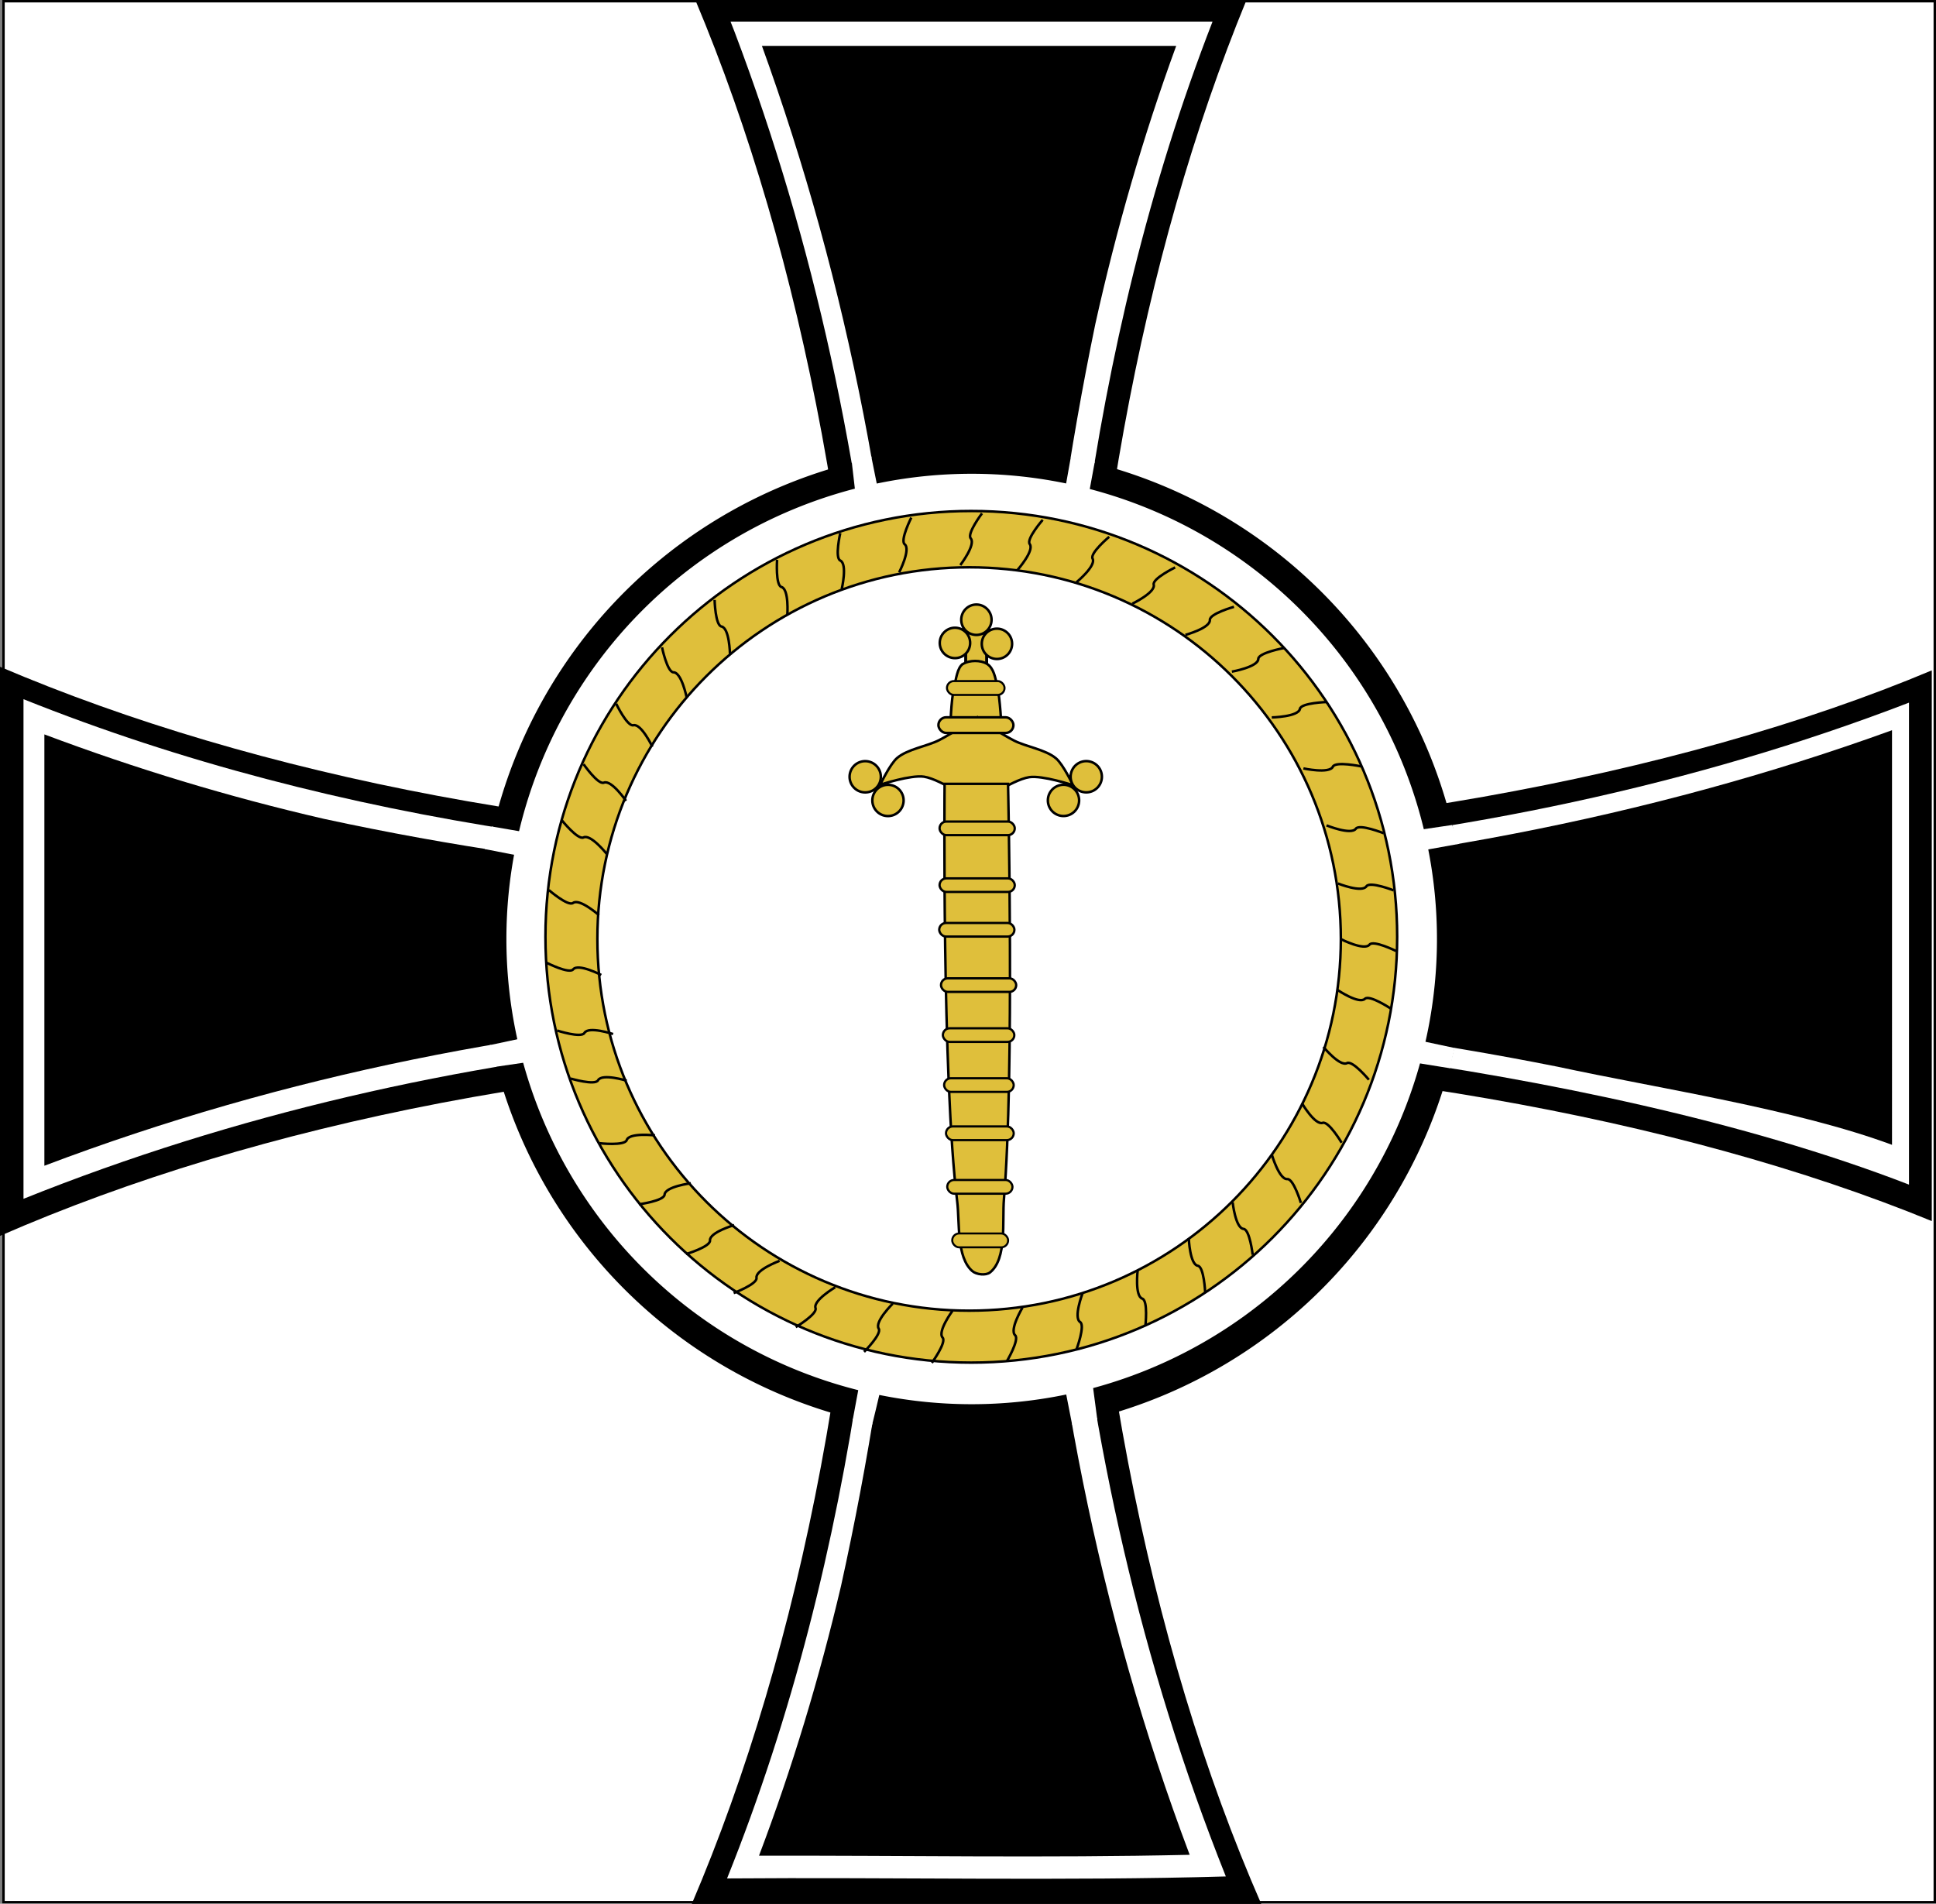
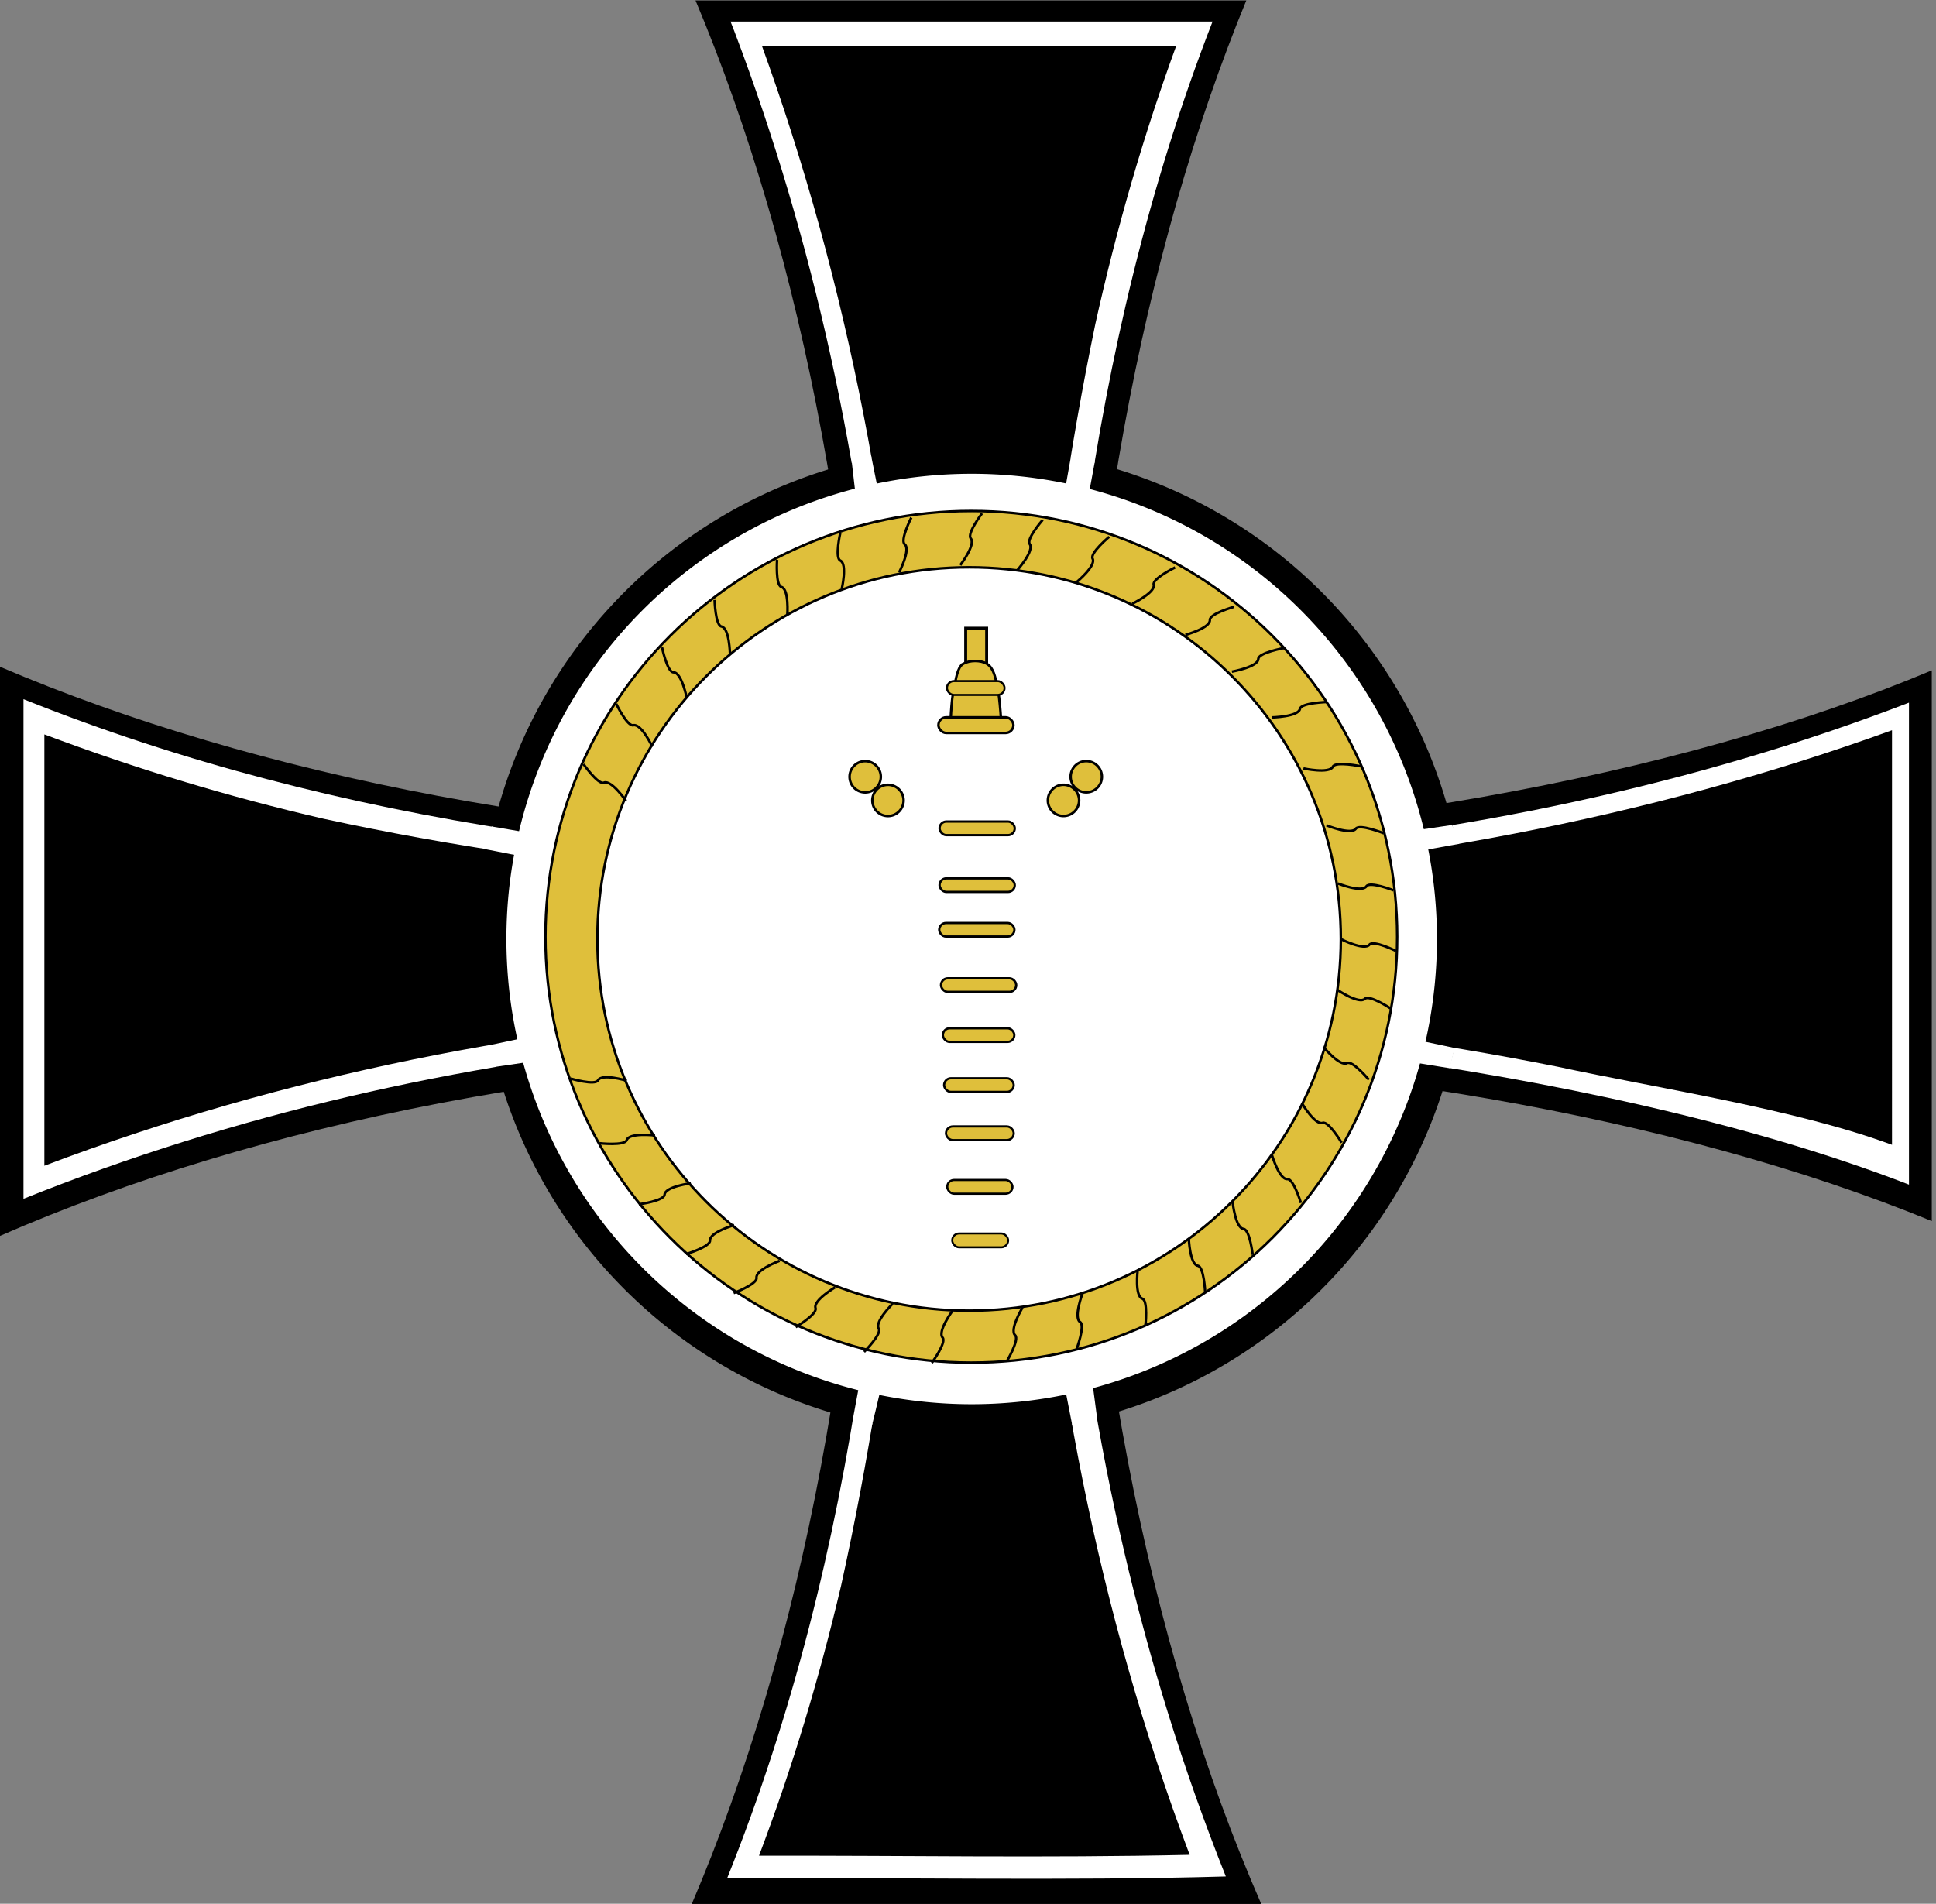
<svg xmlns="http://www.w3.org/2000/svg" width="916.962" height="901.793" version="1.0">
  <rect width="100%" height="100%" fill="#808080" stroke="none" />
-   <path d="M-1239.243-512.31h914.73v900.481h-914.73v-900.48z" style="fill:#fff;fill-opacity:1;stroke:#000;stroke-width:1.151;stroke-miterlimit:4;stroke-opacity:1" transform="translate(1240.9 512.885)" />
  <path style="opacity:1;fill:#000;fill-opacity:1;stroke:none;stroke-width:7.2;stroke-miterlimit:4;stroke-dasharray:none;stroke-opacity:1" d="M-856.941 375.48v97.762c44.315-19.39 102.557-31.192 166.375-31.192 60.991 0 121.79 10.745 165.307 28.627v-94.555c-43.83 18.425-105.485 29.571-167.526 29.571-62.74 0-120.12-11.406-164.156-30.213z" transform="matrix(2.759 0 0 2.759 2364.155 -720.168)" />
  <path style="opacity:1;fill:#000;fill-opacity:1;stroke:none;stroke-width:7.2;stroke-miterlimit:4;stroke-dasharray:none;stroke-opacity:1" d="M-738.132 587.916h97.762c-19.39-44.315-31.192-102.558-31.192-166.375 0-60.992 10.745-116.92 28.627-160.437h-94.556c18.426 43.83 29.572 100.614 29.572 162.656 0 62.74-11.406 120.12-30.213 164.156z" transform="matrix(2.759 0 0 2.759 2364.155 -720.168)" />
  <path style="fill:#fff;fill-opacity:1;stroke:none;stroke-width:7.2;stroke-miterlimit:4;stroke-dasharray:none;stroke-opacity:1" d="M-359.715 422.621c72.722-29.194 153.495-34.528 230.75-24.562 30.056 4.14 64.613 11.155 92.932 22.125v-82.75c-74.117 28.535-160.866 33.255-239.026 21.968-28.955-4.447-57.47-11.67-84.656-22.562v85.781z" transform="matrix(2.759 0 0 2.759 1003.58 -598.135)" />
  <path style="fill:#fff;fill-opacity:1;stroke:none;stroke-width:7.2;stroke-miterlimit:4;stroke-dasharray:none;stroke-opacity:1" d="M-237.652 222.246c27.581 72.804 32.402 153.048 21.647 229.792-4.4 29.852-11.691 59.272-22.929 87.27 28.362-.229 58.159.46 85.625-.343-29.108-72.892-34.43-153.825-24.28-231.219 4.13-29.77 11.118-59.248 22-87.25h-82.75l.365.93.322.82z" transform="matrix(2.759 0 0 2.759 1003.58 -598.135)" />
  <path d="M-1219.883 39.326c227.226-86.125 479.833-94.165 716.779-46.9 47.8 10.3 112.575 20.052 158.333 36.99V-166.98c-230.813 83.748-503.732 93.762-742.688 41.982-45.02-10.371-89.176-23.743-132.424-40.003V39.326z" style="fill:#000;fill-opacity:1;stroke:none;stroke-width:7.2;stroke-miterlimit:4;stroke-dasharray:none;stroke-opacity:1" transform="translate(1240.9 512.885)" />
  <path d="M-876.58-481.489c80.882 229.723 86.347 483.069 34.013 719.892-10.217 43.406-23.048 86.06-38.842 127.758 67.993-.182 135.998 1.125 203.981-.43-86.747-230.04-94.257-485.678-44.673-725.184 9.924-44.719 22.595-88.761 38.293-131.692h-196.221l3.448 9.656z" style="fill:#000;fill-opacity:1;stroke:none;stroke-width:7.2;stroke-miterlimit:4;stroke-dasharray:none;stroke-opacity:1" transform="translate(1240.9 512.885)" />
  <path transform="matrix(1.058 0 0 1.058 1642.898 317.559)" d="M-897.015 121.002a220.213 220.213 0 1 1-440.427 0 220.213 220.213 0 1 1 440.427 0z" style="fill:#000;fill-opacity:1;stroke:#000;stroke-width:1;stroke-miterlimit:4;stroke-dasharray:none;stroke-opacity:1" />
  <path transform="matrix(1.003 0 0 1.003 1580.804 323.434)" d="M-897.015 121.002a220.213 220.213 0 1 1-440.427 0 220.213 220.213 0 1 1 440.427 0z" style="fill:#fff;fill-opacity:1;stroke:#000;stroke-width:1;stroke-miterlimit:4;stroke-dasharray:none;stroke-opacity:1" />
  <g style="fill:#dfbf3b;fill-opacity:1">
    <path d="M-855.969 111.188c-94.037 0-170.343 76.306-170.343 170.343 0 94.037 76.306 170.375 170.343 170.375 94.037 0 170.375-76.338 170.375-170.375s-76.338-170.344-170.375-170.344zm-.843 22.53c82.083 0 148.687 66.605 148.687 148.688 0 82.084-66.604 148.719-148.688 148.719-82.083 0-148.718-66.635-148.718-148.719 0-82.083 66.635-148.687 148.718-148.687z" style="fill:#dfbf3b;fill-opacity:1;stroke:#000;stroke-width:1;stroke-miterlimit:4;stroke-dasharray:none;stroke-opacity:1" transform="matrix(1.184 0 0 1.184 1473.493 110.41)" />
    <g style="fill:#dfbf3b;fill-opacity:1">
      <g style="fill:#dfbf3b;fill-opacity:1">
        <path d="M-835.466 429.882s-5.337 8.869-2.951 11.08c1.835 1.7-3.349 10.459-3.349 10.459M-811.479 424.247s-3.678 9.675-.938 11.427c2.108 1.348-1.439 10.888-1.439 10.888M-789.402 414.998s-1.23 10.278 1.853 11.315c2.371.798 1.236 10.913 1.236 10.913M-768.944 402.279s.402 10.343 3.61 10.882c2.466.416 2.936 10.583 2.936 10.583" style="fill:#dfbf3b;fill-opacity:1;fill-rule:evenodd;stroke:#000;stroke-width:1px;stroke-linecap:butt;stroke-linejoin:miter;stroke-opacity:1" transform="matrix(1.184 0 0 1.184 1473.493 110.41)" />
      </g>
      <g style="fill:#dfbf3b;fill-opacity:1">
        <path d="M-835.466 429.882s-5.337 8.869-2.951 11.08c1.835 1.7-3.349 10.459-3.349 10.459M-811.479 424.247s-3.678 9.675-.938 11.427c2.108 1.348-1.439 10.888-1.439 10.888M-789.402 414.998s-1.23 10.278 1.853 11.315c2.371.798 1.236 10.913 1.236 10.913M-768.944 402.279s.402 10.343 3.61 10.882c2.466.416 2.936 10.583 2.936 10.583" style="fill:#dfbf3b;fill-opacity:1;fill-rule:evenodd;stroke:#000;stroke-width:1px;stroke-linecap:butt;stroke-linejoin:miter;stroke-opacity:1" transform="matrix(.943 -.716 .716 .943 1063.887 -434.003)" />
      </g>
    </g>
    <g style="fill:#dfbf3b;fill-opacity:1">
      <g style="fill:#dfbf3b;fill-opacity:1">
        <path d="M-835.466 429.882s-5.337 8.869-2.951 11.08c1.835 1.7-3.349 10.459-3.349 10.459M-811.479 424.247s-3.678 9.675-.938 11.427c2.108 1.348-1.439 10.888-1.439 10.888M-789.402 414.998s-1.23 10.278 1.853 11.315c2.371.798 1.236 10.913 1.236 10.913M-768.944 402.279s.402 10.343 3.61 10.882c2.466.416 2.936 10.583 2.936 10.583" style="fill:#dfbf3b;fill-opacity:1;fill-rule:evenodd;stroke:#000;stroke-width:1px;stroke-linecap:butt;stroke-linejoin:miter;stroke-opacity:1" transform="scale(1.184) rotate(75.884 -293.975 1127.69)" />
      </g>
      <g style="fill:#dfbf3b;fill-opacity:1">
        <path d="M-835.466 429.882s-5.337 8.869-2.951 11.08c1.835 1.7-3.349 10.459-3.349 10.459M-811.479 424.247s-3.678 9.675-.938 11.427c2.108 1.348-1.439 10.888-1.439 10.888M-789.402 414.998s-1.23 10.278 1.853 11.315c2.371.798 1.236 10.913 1.236 10.913M-768.944 402.279s.402 10.343 3.61 10.882c2.466.416 2.936 10.583 2.936 10.583" style="fill:#dfbf3b;fill-opacity:1;fill-rule:evenodd;stroke:#000;stroke-width:1px;stroke-linecap:butt;stroke-linejoin:miter;stroke-opacity:1" transform="matrix(.925 .739 -.739 .925 1459.717 817.032)" />
      </g>
    </g>
    <g style="fill:#dfbf3b;fill-opacity:1">
      <g style="fill:#dfbf3b;fill-opacity:1">
        <g style="fill:#dfbf3b;fill-opacity:1">
          <path style="fill:#dfbf3b;fill-opacity:1;fill-rule:evenodd;stroke:#000;stroke-width:1px;stroke-linecap:butt;stroke-linejoin:miter;stroke-opacity:1" d="M-835.466 429.882s-5.337 8.869-2.951 11.08c1.835 1.7-3.349 10.459-3.349 10.459M-811.479 424.247s-3.678 9.675-.938 11.427c2.108 1.348-1.439 10.888-1.439 10.888M-789.402 414.998s-1.23 10.278 1.853 11.315c2.371.798 1.236 10.913 1.236 10.913M-768.944 402.279s.402 10.343 3.61 10.882c2.466.416 2.936 10.583 2.936 10.583" transform="matrix(-1.002 .631 -.631 -1.002 -220.142 1267.656)" />
        </g>
        <g style="fill:#dfbf3b;fill-opacity:1">
-           <path style="fill:#dfbf3b;fill-opacity:1;fill-rule:evenodd;stroke:#000;stroke-width:1px;stroke-linecap:butt;stroke-linejoin:miter;stroke-opacity:1" d="M-835.466 429.882s-5.337 8.869-2.951 11.08c1.835 1.7-3.349 10.459-3.349 10.459M-811.479 424.247s-3.678 9.675-.938 11.427c2.108 1.348-1.439 10.888-1.439 10.888M-789.402 414.998s-1.23 10.278 1.853 11.315c2.371.798 1.236 10.913 1.236 10.913M-768.944 402.279s.402 10.343 3.61 10.882c2.466.416 2.936 10.583 2.936 10.583" transform="matrix(-.416 1.109 -1.109 -.416 416.617 1509.938)" />
-         </g>
+           </g>
      </g>
      <g style="fill:#dfbf3b;fill-opacity:1">
        <g style="fill:#dfbf3b;fill-opacity:1">
          <path style="fill:#dfbf3b;fill-opacity:1;fill-rule:evenodd;stroke:#000;stroke-width:1px;stroke-linecap:butt;stroke-linejoin:miter;stroke-opacity:1" d="M-835.466 429.882s-5.337 8.869-2.951 11.08c1.835 1.7-3.349 10.459-3.349 10.459M-811.479 424.247s-3.678 9.675-.938 11.427c2.108 1.348-1.439 10.888-1.439 10.888M-789.402 414.998s-1.23 10.278 1.853 11.315c2.371.798 1.236 10.913 1.236 10.913M-768.944 402.279s.402 10.343 3.61 10.882c2.466.416 2.936 10.583 2.936 10.583" transform="scale(-1.184) rotate(43.672 198.539 538.73)" />
        </g>
        <g style="fill:#dfbf3b;fill-opacity:1">
          <path style="fill:#dfbf3b;fill-opacity:1;fill-rule:evenodd;stroke:#000;stroke-width:1px;stroke-linecap:butt;stroke-linejoin:miter;stroke-opacity:1" d="M-835.466 429.882s-5.337 8.869-2.951 11.08c1.835 1.7-3.349 10.459-3.349 10.459M-811.479 424.247s-3.678 9.675-.938 11.427c2.108 1.348-1.439 10.888-1.439 10.888M-789.402 414.998s-1.23 10.278 1.853 11.315c2.371.798 1.236 10.913 1.236 10.913M-768.944 402.279s.402 10.343 3.61 10.882c2.466.416 2.936 10.583 2.936 10.583" transform="scale(-1.184) rotate(6.44 5220.117 4112.94)" />
        </g>
      </g>
    </g>
    <g style="fill:#dfbf3b;fill-opacity:1">
      <path style="fill:#dfbf3b;fill-opacity:1;fill-rule:evenodd;stroke:#000;stroke-width:1px;stroke-linecap:butt;stroke-linejoin:miter;stroke-opacity:1" d="M-835.466 429.882s-5.337 8.869-2.951 11.08c1.835 1.7-3.349 10.459-3.349 10.459M-811.479 424.247s-3.678 9.675-.938 11.427c2.108 1.348-1.439 10.888-1.439 10.888M-789.402 414.998s-1.23 10.278 1.853 11.315c2.371.798 1.236 10.913 1.236 10.913M-768.944 402.279s.402 10.343 3.61 10.882c2.466.416 2.936 10.583 2.936 10.583" transform="matrix(-.173 -1.164 1.207 -.167 -35.112 -509.716)" />
    </g>
    <path d="M-709.413 302.85s8.589 5.778 10.917 3.506c1.79-1.747 10.277 3.872 10.277 3.872M-707.934 282.562s9.239 4.668 11.267 2.125c1.56-1.956 10.678 2.566 10.678 2.566M-709.301 260.215s9.612 3.839 11.41 1.128c1.382-2.085 10.862 1.62 10.862 1.62" style="fill:#dfbf3b;fill-opacity:1;fill-rule:evenodd;stroke:#000;stroke-width:1px;stroke-linecap:butt;stroke-linejoin:miter;stroke-opacity:1" transform="matrix(1.184 0 0 1.184 1473.493 110.41)" />
  </g>
  <g transform="translate(1550.673 343.179)">
    <path style="fill:#dfbf3b;fill-opacity:1;stroke:#000;stroke-width:1.405;stroke-miterlimit:4;stroke-dasharray:none;stroke-opacity:1" d="M-1093.285-45.595h9.927v18.867h-9.927z" />
    <path d="M-1094.489-28.732c-2.815 1.607-3.409 7.63-4.202 10.772-1.585 6.278-1.892 20.095-1.892 20.095h24.313s-.722-14.827-2.104-20.497c-.914-3.748-1.576-8.366-4.873-10.37-3.035-1.845-8.157-1.76-11.242 0z" style="fill:#dfbf3b;fill-opacity:1;fill-rule:evenodd;stroke:#000;stroke-width:1.184px;stroke-linecap:butt;stroke-linejoin:miter;stroke-opacity:1" />
-     <path d="M-1088.216-56.809c-3.967 0-7.177 3.247-7.177 7.215a7.173 7.173 0 0 0 7.177 7.178 7.173 7.173 0 0 0 7.178-7.178c0-3.968-3.21-7.215-7.178-7.215zm-10.137 10.989c-3.968 0-7.215 3.247-7.215 7.214 0 3.968 3.247 7.178 7.215 7.178a7.173 7.173 0 0 0 7.178-7.178c0-3.967-3.21-7.214-7.178-7.214zm19.868.444a7.173 7.173 0 0 0-7.178 7.177 7.173 7.173 0 0 0 7.178 7.178 7.173 7.173 0 0 0 7.178-7.178 7.173 7.173 0 0 0-7.178-7.177z" style="fill:#dfbf3b;fill-opacity:1;stroke:#000;stroke-width:1.184;stroke-miterlimit:4;stroke-dasharray:none;stroke-opacity:1" />
-     <path d="M-1088.11-3.156s-12.23 7.776-17.759 10.582c-5.778 2.932-14.93 4.24-19.868 8.435-3.433 2.917-8.029 12.69-8.029 12.69s14.472-4.761 20.72-3.81c8.358 1.272 24.936 13.134 24.936 13.134v.185s16.579-11.825 24.937-13.097c6.248-.951 20.719 3.81 20.719 3.81s-4.596-9.773-8.029-12.69c-4.937-4.195-14.09-5.503-19.868-8.435-5.529-2.806-17.759-10.582-17.759-10.582v-.222z" style="fill:#dfbf3b;fill-opacity:1;fill-rule:evenodd;stroke:#000;stroke-width:1.184px;stroke-linecap:butt;stroke-linejoin:miter;stroke-opacity:1" />
-     <path d="M-1103.279 28.135s-1.28 138.97 5.98 197.932c1.234 10.023-.459 26.278 7.176 32.889 1.903 1.648 6.4 2.164 8.371.598 8.105-6.44 5.706-24.368 6.578-34.683 5.003-59.173 1.944-196.736 1.944-196.736h-30.049z" style="fill:#dfbf3b;fill-opacity:1;fill-rule:evenodd;stroke:#000;stroke-width:1.184px;stroke-linecap:butt;stroke-linejoin:miter;stroke-opacity:1" />
    <g style="fill:#dfbf3b;fill-opacity:1">
      <path style="fill:#dfbf3b;fill-opacity:1;stroke:#000;stroke-width:1;stroke-miterlimit:4;stroke-dasharray:none;stroke-opacity:1" d="M-1405 45.398a6.25 6.25 0 1 1-12.5 0 6.25 6.25 0 1 1 12.5 0z" transform="matrix(1.184 0 0 1.184 623.958 -17.786)" />
      <path style="fill:#dfbf3b;fill-opacity:1;stroke:#000;stroke-width:1;stroke-miterlimit:4;stroke-dasharray:none;stroke-opacity:1" d="M-1405 45.398a6.25 6.25 0 1 1-12.5 0 6.25 6.25 0 1 1 12.5 0z" transform="matrix(1.184 0 0 1.184 634.74 -28.991)" />
    </g>
    <g style="fill:#dfbf3b;fill-opacity:1">
      <path style="fill:#dfbf3b;fill-opacity:1;stroke:#000;stroke-width:1;stroke-miterlimit:4;stroke-dasharray:none;stroke-opacity:1" d="M-1405 45.398a6.25 6.25 0 1 1-12.5 0 6.25 6.25 0 1 1 12.5 0z" transform="matrix(-1.184 0 0 1.184 -2801.016 -17.768)" />
      <path style="fill:#dfbf3b;fill-opacity:1;stroke:#000;stroke-width:1;stroke-miterlimit:4;stroke-dasharray:none;stroke-opacity:1" d="M-1405 45.398a6.25 6.25 0 1 1-12.5 0 6.25 6.25 0 1 1 12.5 0z" transform="matrix(-1.184 0 0 1.184 -2811.798 -28.973)" />
    </g>
    <rect ry="3.707" y="-3.393" x="-1106.207" height="7.415" width="35.533" style="fill:#dfbf3b;fill-opacity:1;stroke:#000;stroke-width:1.169;stroke-miterlimit:4;stroke-dasharray:none;stroke-opacity:1" />
    <rect ry="3.218" y="45.991" x="-1105.658" height="6.436" width="35.612" style="fill:#dfbf3b;fill-opacity:1;stroke:#000;stroke-width:1.09;stroke-miterlimit:4;stroke-dasharray:none;stroke-opacity:1" />
    <rect ry="3.218" y="72.9" x="-1105.658" height="6.436" width="35.612" style="fill:#dfbf3b;fill-opacity:1;stroke:#000;stroke-width:1.09;stroke-miterlimit:4;stroke-dasharray:none;stroke-opacity:1" />
    <rect ry="3.218" y="94.032" x="-1105.824" height="6.436" width="35.612" style="fill:#dfbf3b;fill-opacity:1;stroke:#000;stroke-width:1.09;stroke-miterlimit:4;stroke-dasharray:none;stroke-opacity:1" />
    <rect ry="3.218" y="120.248" x="-1104.978" height="6.436" width="35.612" style="fill:#dfbf3b;fill-opacity:1;stroke:#000;stroke-width:1.09;stroke-miterlimit:4;stroke-dasharray:none;stroke-opacity:1" />
    <rect ry="3.231" y="143.914" x="-1104.094" height="6.462" width="33.843" style="fill:#dfbf3b;fill-opacity:1;stroke:#000;stroke-width:1.065;stroke-miterlimit:4;stroke-dasharray:none;stroke-opacity:1" />
    <rect ry="3.237" y="167.586" x="-1103.503" height="6.475" width="32.959" style="fill:#dfbf3b;fill-opacity:1;stroke:#000;stroke-width:1.052;stroke-miterlimit:4;stroke-dasharray:none;stroke-opacity:1" />
    <rect ry="3.244" y="190.413" x="-1102.613" height="6.488" width="32.076" style="fill:#dfbf3b;fill-opacity:1;stroke:#000;stroke-width:1.039;stroke-miterlimit:4;stroke-dasharray:none;stroke-opacity:1" />
    <rect ry="3.253" y="215.774" x="-1102.024" height="6.506" width="30.898" style="fill:#dfbf3b;fill-opacity:1;stroke:#000;stroke-width:1.021;stroke-miterlimit:4;stroke-dasharray:none;stroke-opacity:1" />
    <rect ry="3.288" y="241.109" x="-1099.668" height="6.576" width="26.483" style="fill:#dfbf3b;fill-opacity:1;stroke:#000;stroke-width:.95;stroke-miterlimit:4;stroke-dasharray:none;stroke-opacity:1" />
    <rect ry="3.281" y="-20.557" x="-1102.163" height="6.563" width="27.282" style="fill:#dfbf3b;fill-opacity:1;stroke:#000;stroke-width:.964;stroke-miterlimit:4;stroke-dasharray:none;stroke-opacity:1" />
  </g>
  <path d="m-733.714-296.38-2.462 13.826 11.238 2.336 2.588-14.016-11.364-2.147zM-837.479-294.111l1.518 13.08 10.446-2.187-2.723-13.527-9.24 2.634zM-1007.97-121.372l13.826 2.38-2.399 11.194-14.773-2.895 3.346-10.679zM-1006.72-7.46l13.929-2.043-2.724-11.17-13.616 2.906 2.411 10.308zM-837.064 159.958l2.737-14.724 10.038 2.079s-3.78 16.152-3.954 16.109c-.174-.043-8.734-3.421-8.82-3.464zM-733.1 161.95l-3.023-15.417 12.88-2.555 2.06 15.59-11.917 2.382zM-554.146-6.859l-15.616-2.51 2.45-10.35 15.37 3.262-2.204 9.598zM-553.108-122.088l-15 2.217 2.374 9.594 16.001-2.888-3.375-8.923z" style="fill:#fff;fill-rule:evenodd;stroke:none;stroke-width:1px;stroke-linecap:butt;stroke-linejoin:miter;stroke-opacity:1" transform="translate(1240.9 512.885)" />
</svg>